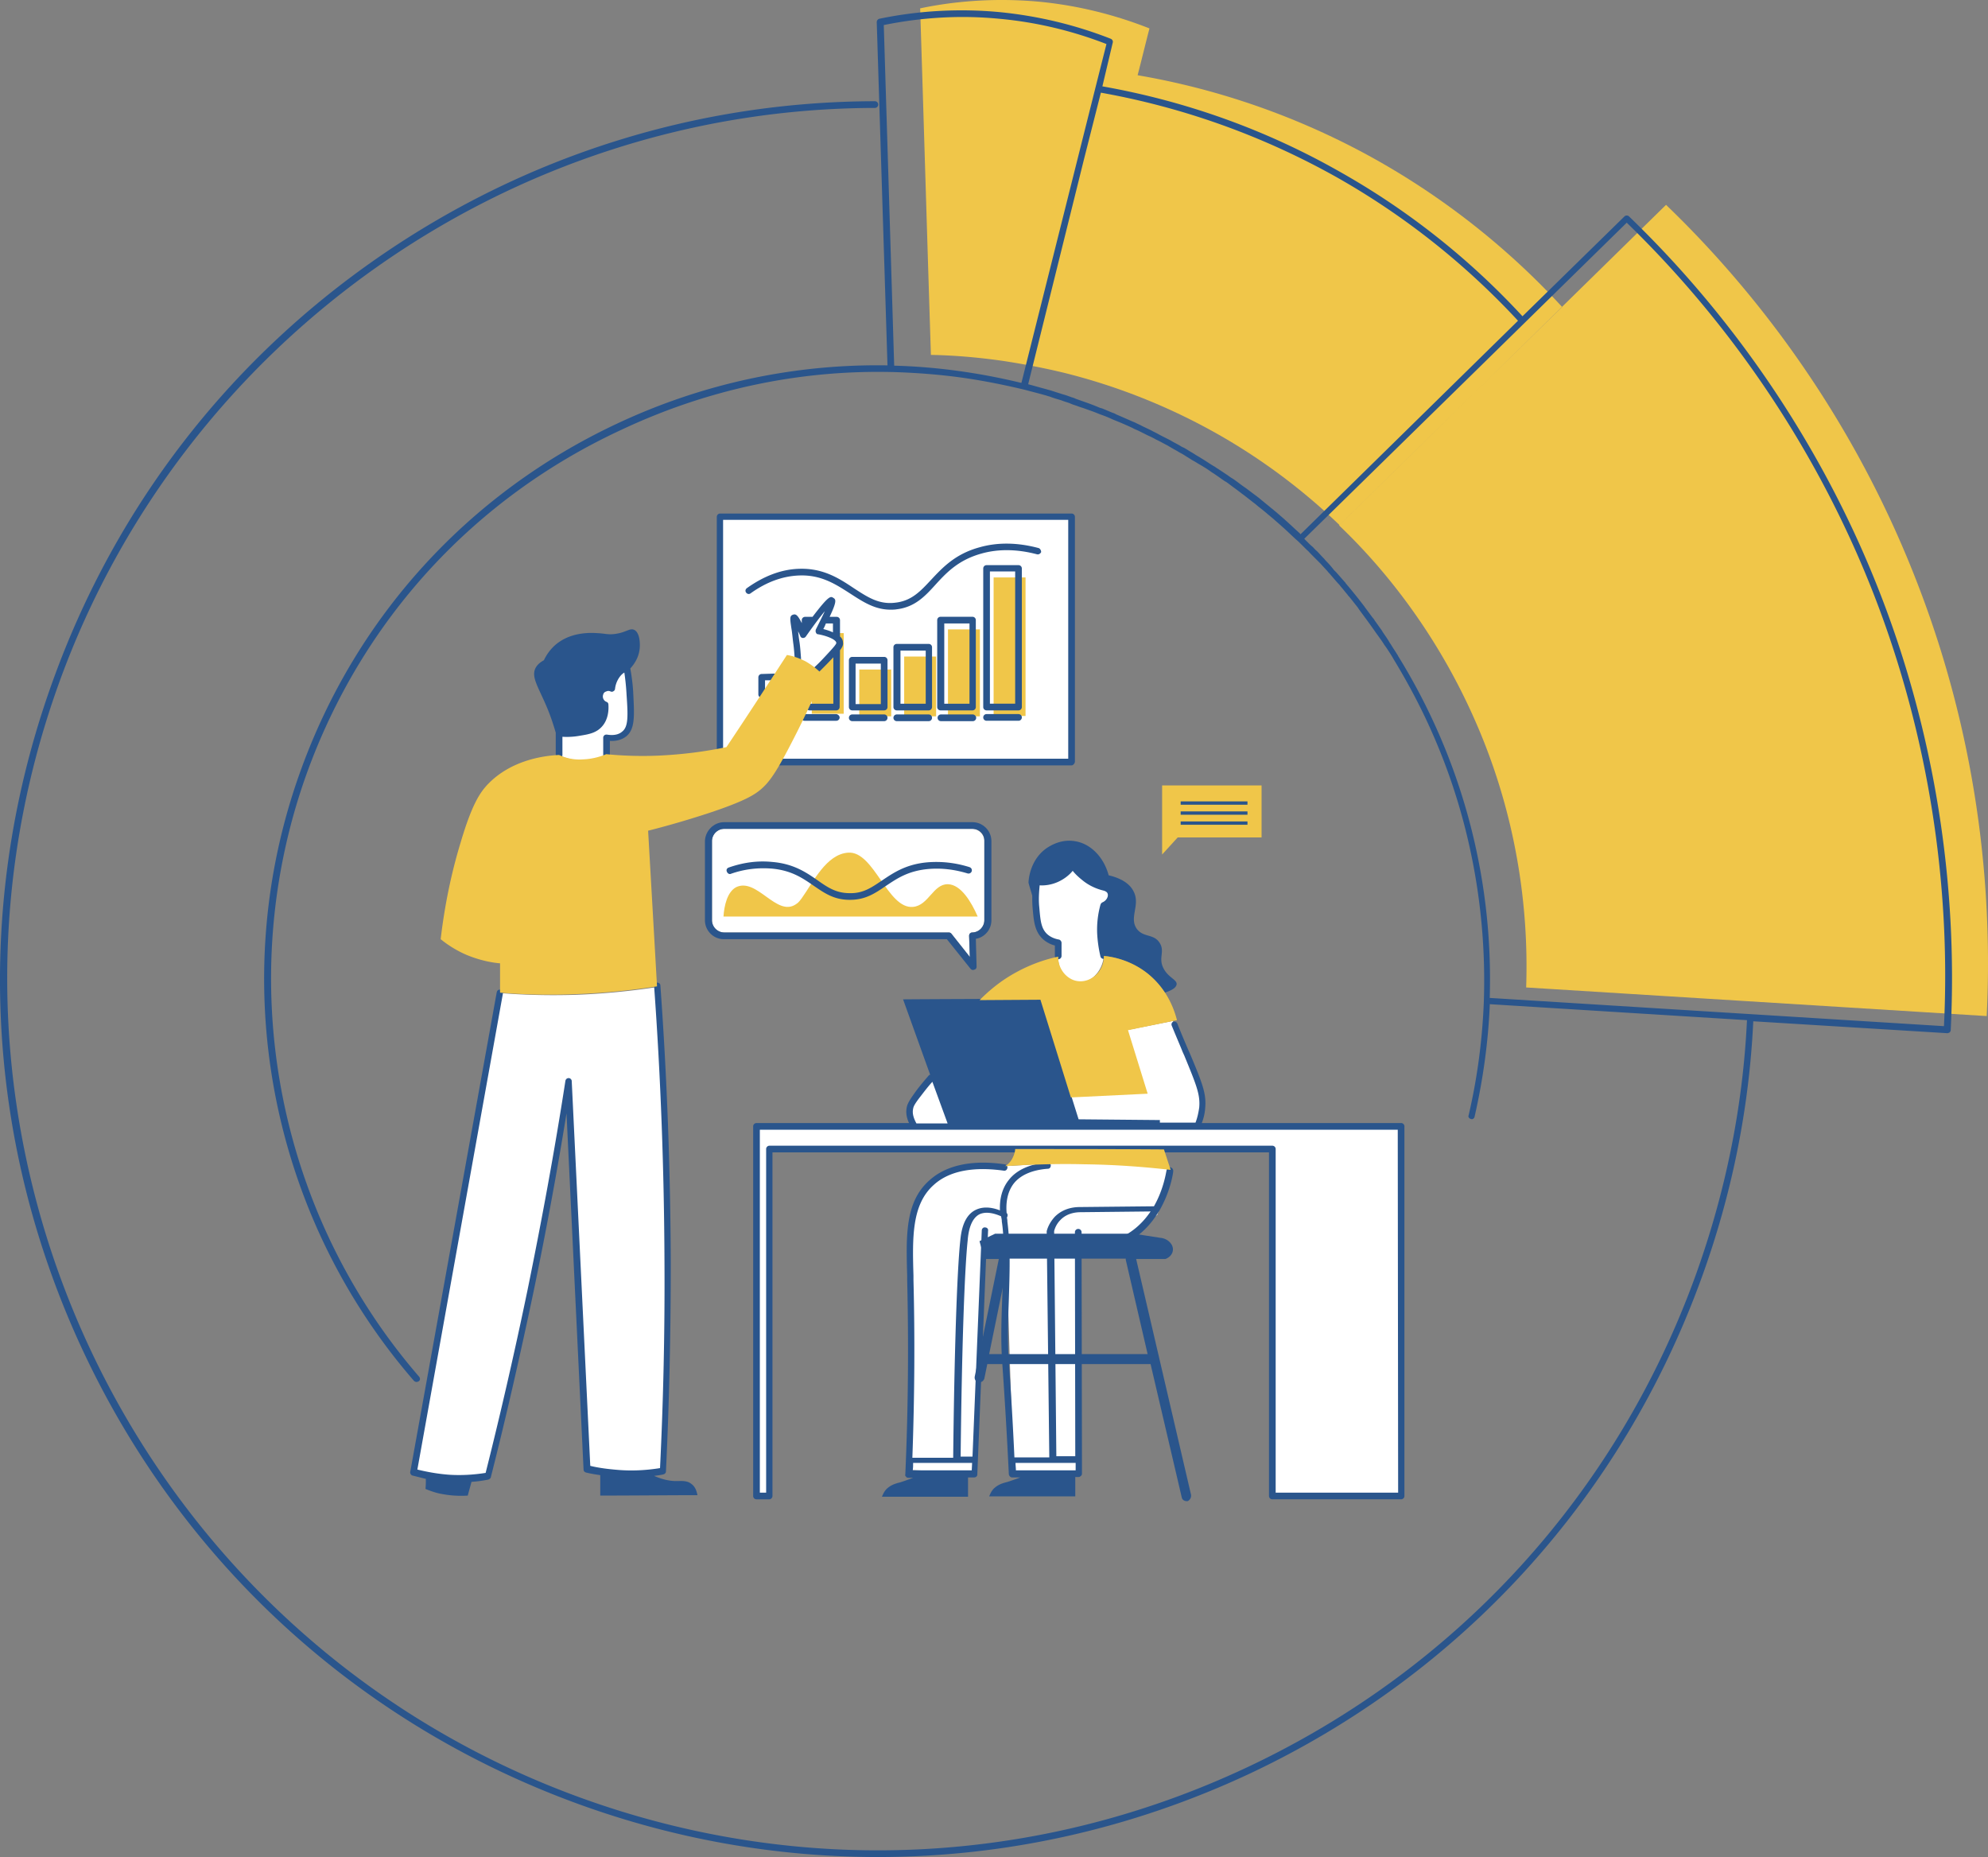
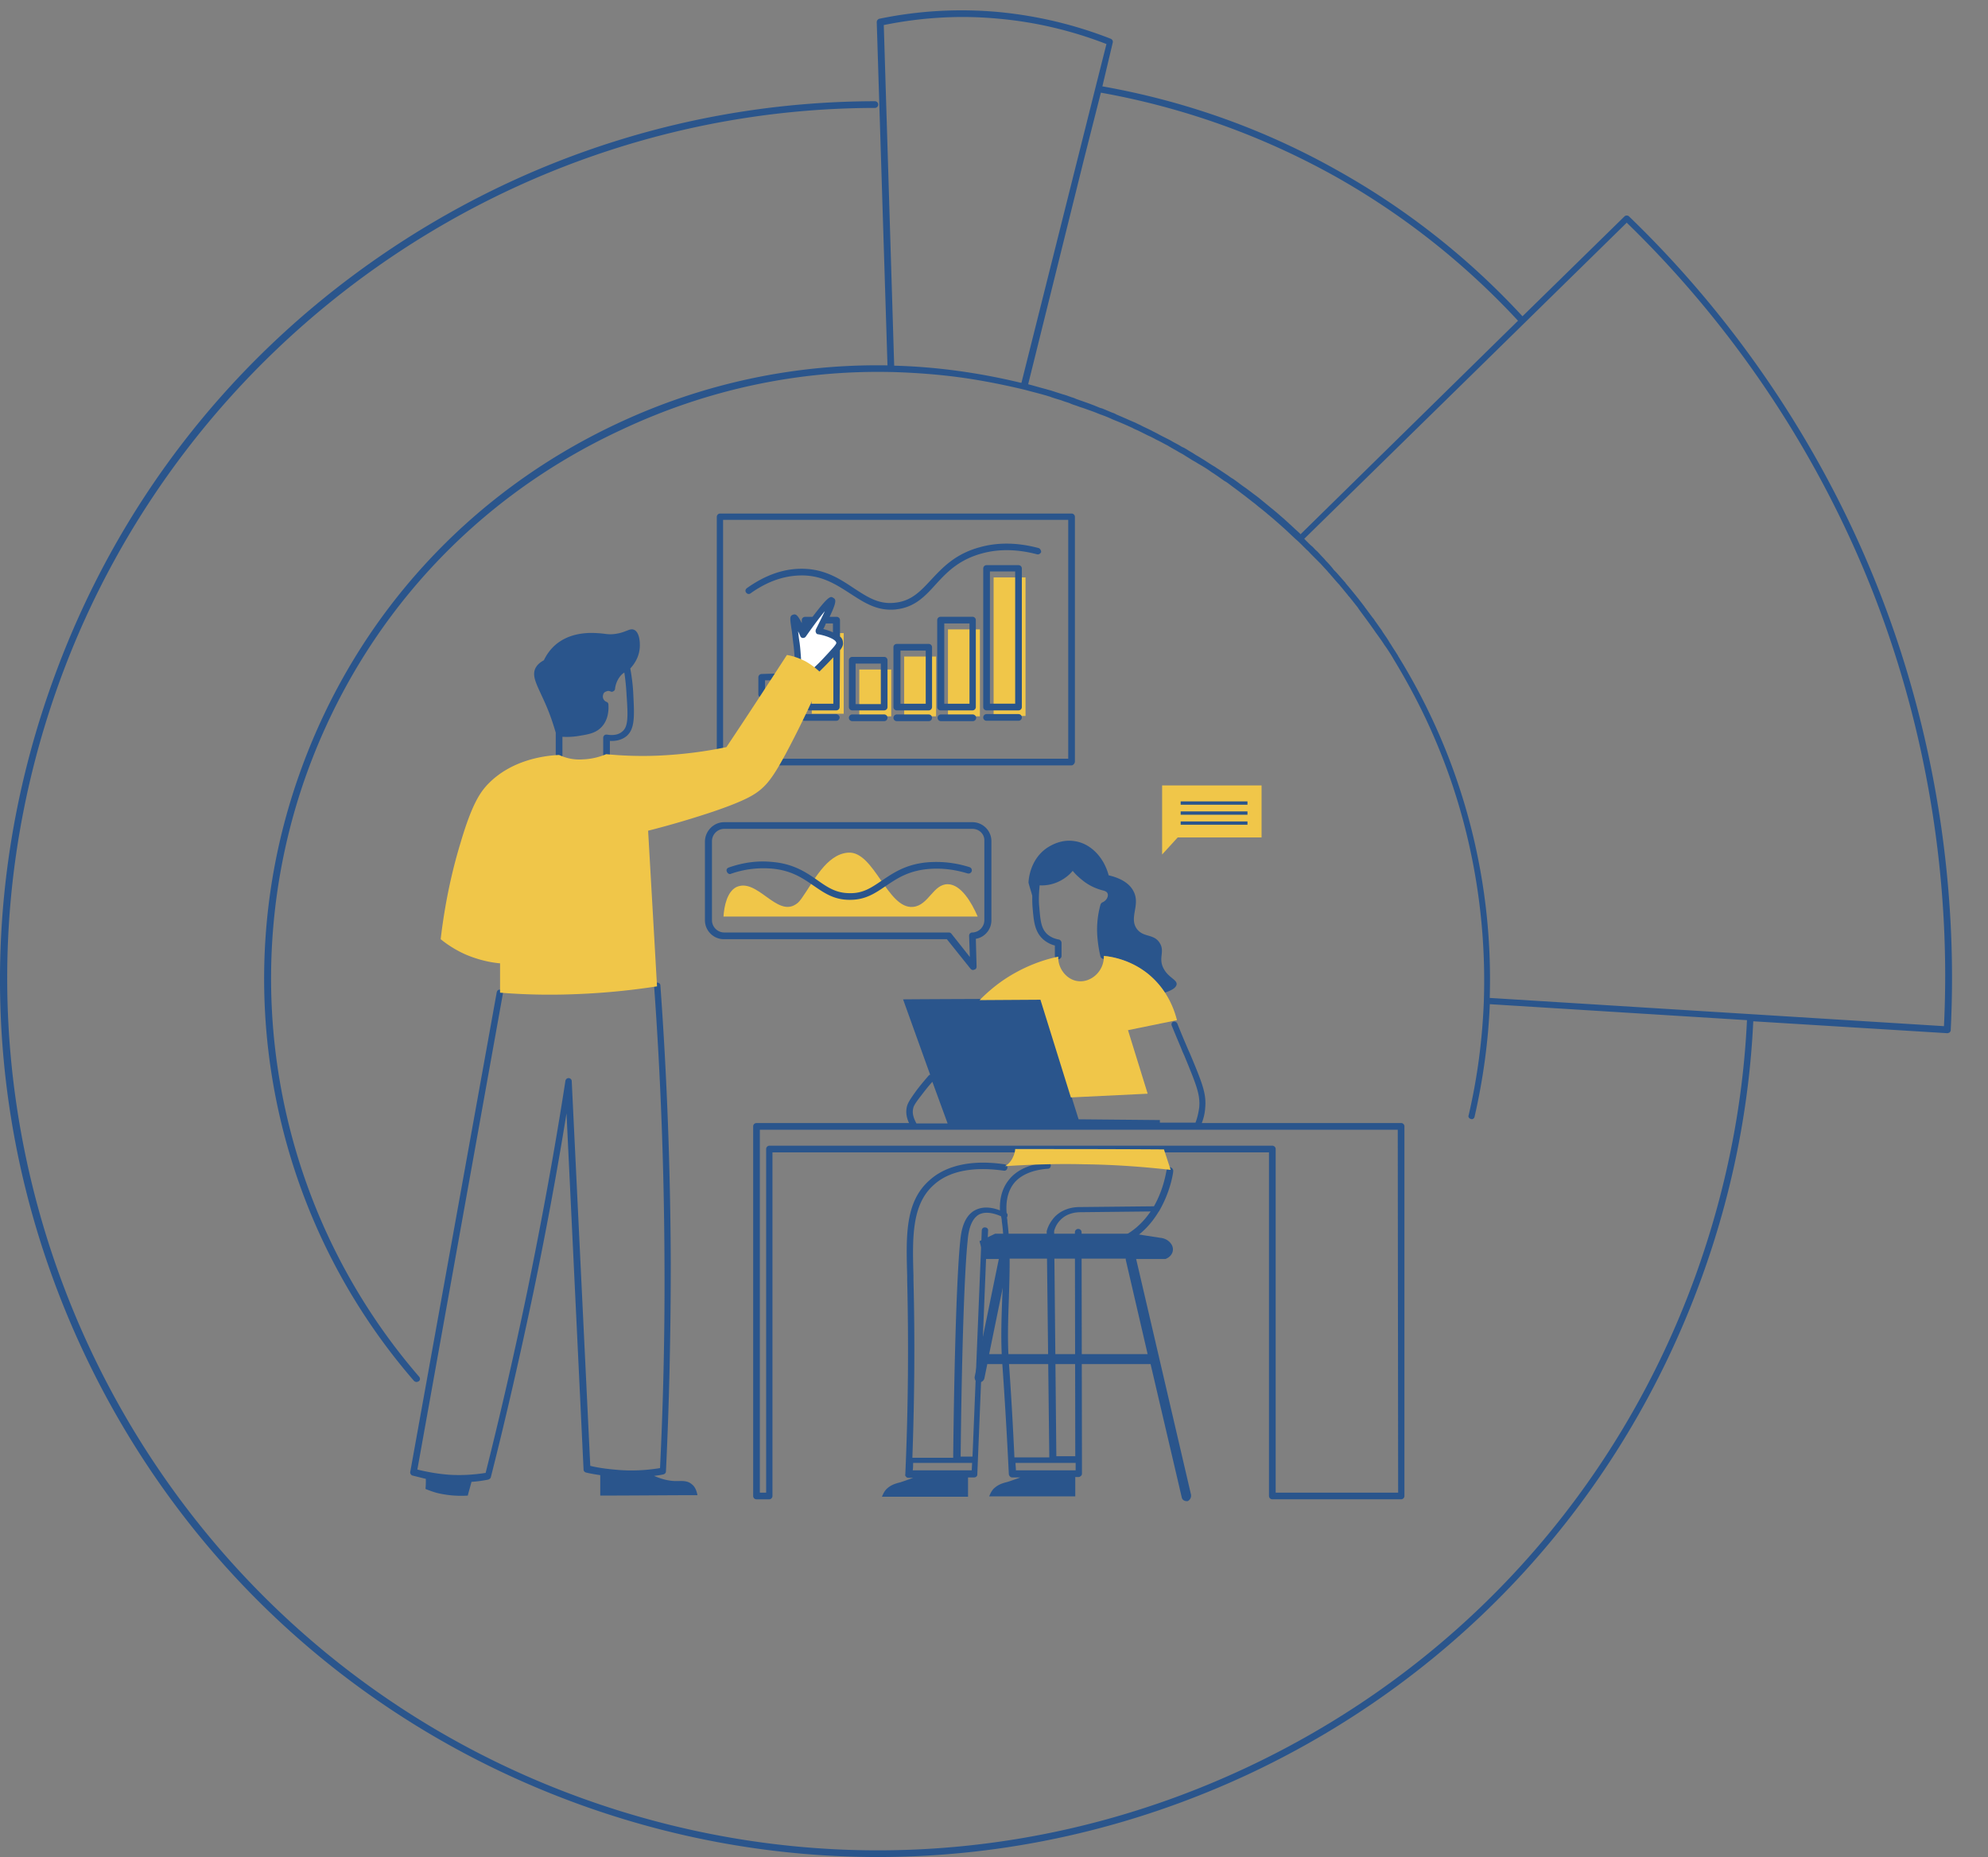
<svg xmlns="http://www.w3.org/2000/svg" xmlns:xlink="http://www.w3.org/1999/xlink" id="Layer_1" x="0" y="0" viewBox="0 0 827.54 772.93" style="enable-background:new 0 0 827.54 772.93" xml:space="preserve">
  <rect x="0" y="0" width="827.54" height="772.93" fill="#808080" stroke="none" />
  <style>        .st0{fill:#fff}.st1{fill:#2a558c}.st3{fill:#f0c649}    </style>
  <switch>
    <g>
-       <path class="st0" d="M431.54 367.1c-.62 4.33-.62 8.04-.31 10.67.46 5.1.77 9.28 3.86 12.06a9.735 9.735 0 0 0 5.41 2.47v5.41c-.31 5.72 2.94 10.36 6.65 11.44 4.79 1.24 11.74-3.4 12.35-11.44-.61-2.47-1.23-5.72-1.39-9.43-.15-4.64.62-8.66 1.39-11.44 2.63-1.08 3.71-3.71 2.94-5.41-.62-1.55-2.62-2.01-2.94-2.01-2.01-.62-4.94-1.7-8.03-4.02-2.32-1.85-4.02-3.71-4.94-5.26-.77 1.23-2.94 4.02-6.8 5.72-3.56 1.71-6.8 1.55-8.19 1.24zm-223.38 46.23-35.99 199.59c3.86 1.08 8.96 2.16 14.83 2.62 6.49.46 11.9-.15 16.07-.93 6.18-24.58 12.2-50.24 17.77-77.15 6.18-30.15 11.43-59.21 15.76-87.04 2.62 53.8 5.1 107.45 7.72 161.24 3.71.93 8.03 1.55 12.82 2.01 7.26.46 13.75-.16 18.69-.93 1.39-27.67 2.01-56.58 2.01-86.73-.15-40.51-1.7-79-4.32-115.18a293.792 293.792 0 0 1-33.98 3.24c-11.45.34-21.96.03-31.38-.74zm48.81-132.34c-1.85 2.32-2.16 4.64-2.32 5.72-1.85-.77-4.02.16-4.79 2.17-.77 1.85.16 4.02 2.16 4.79.16 1.55.31 5.26-2.32 8.04-2.01 2.17-4.64 2.79-8.34 3.41-3.56.61-6.65.46-8.5.31v8.96c1.85.93 5.41 2.17 10.04 2.17 4.33 0 7.72-1.23 9.73-2.17v-7.11c4.32.46 6.49-.77 7.41-1.55 3.09-2.62 2.78-7.42 2.32-16.39-.31-4.79-.77-8.66-1.23-11.29-1.22.16-2.77 1.08-4.16 2.94zm231.26 143.93-18.54 3.71-82.34 19.17-8.65 12.21 1.55 7.89 118.18.77 2.01-11.13-12.21-32.62zm-24.41 57.67-42.48 2.62c-26.42-2.94-33.21 6.49-36.77 10.52-3.55 4.02-5.71 19.17-5.71 19.17l.93 50.55-1.08 46.38 27.19 1.23 4.02-96.78 8.96 2.32 2.93 94.46h27.5V518.6l16.68-1.08 15.76-11.9 5.72-19.02-23.65-4.01zm-148.91-13.76v153.83h5.25v-144.4h209.32v144.4h53.6V468.83H314.91zm131.77-151.66H300.39V215.13h146.29v102.04zm-145.22 27.82c-2.78 0-5.09 2.32-5.09 5.1v32.93c0 2.78 2.31 5.1 5.09 5.1h93.46c.46 0 .77.16 1.08.46l7.72 9.74-.31-8.81c0-.31.15-.78.31-.93.31-.31.62-.46.93-.46 2.78 0 5.1-2.32 5.1-5.1v-32.93c0-2.78-2.32-5.1-5.1-5.1H301.46" />
      <path class="st1" d="M301 315.78h143.67v-99.41H301v99.41zm145.06 2.78H299.77c-.77 0-1.39-.62-1.39-1.39V215.13c0-.78.62-1.39 1.39-1.39h146.29c.77 0 1.39.61 1.39 1.39v102.04c-.16.77-.77 1.39-1.39 1.39zm-34.3 245.04 8.04-39.27v-.46h48.81v.46l9.11 39.27h-65.96zm84.04 58.59-22.86-98.17h12.2c1.7-.62 2.93-2.01 3.09-3.56.31-2.32-1.85-4.95-5.25-5.26-3.71-.62-7.42-1.08-10.97-1.7h-57.78l-6.49 3.09 2.01 7.42h6.03l-10.04 49.01c-.16 1.08.46 2.17 1.54 2.32h.46c.93 0 1.7-.62 2.01-1.55l1.23-6.03h67.97l12.98 55.51c.15.93 1.08 1.54 2.01 1.54h.46c.93-.46 1.55-1.53 1.4-2.62" />
      <defs>
        <path id="SVGID_1_" d="M381.77 0h445.77v423.6H381.77z" />
      </defs>
      <clipPath id="SVGID_2_">
        <use xlink:href="#SVGID_1_" style="overflow:visible" />
      </clipPath>
-       <path class="st3" d="M573.5 66.87c-39.23-22.11-75.54-31.39-99.95-35.56 1.7-6.49 3.24-12.98 4.94-19.48C467.53 7.5 451.77 2.55 432.46.7c-20.54-1.86-37.69.3-49.43 2.78 1.54 48.08 2.93 96.16 4.48 144.24 8.96.15 19 .93 29.81 2.47 9.27 1.4 17.77 3.09 25.49 4.95 17.46 4.33 40.63 12.06 65.65 26.44a253.408 253.408 0 0 1 49.12 36.95c30.9-30.3 61.79-60.6 92.69-90.76-16.06-17.46-41.24-40.8-76.77-60.9zM827 422.91 635.29 411c.77-22.57-.77-63.69-20.55-109.45-17.45-40.51-41.55-67.87-57.31-82.86 45.42-44.53 90.68-88.9 136.09-133.43 27.49 26.44 73.99 78.23 104.58 157.39 29.36 75.75 30.75 142.54 28.9 180.26" style="clip-path:url(#SVGID_2_)" />
      <path class="st3" d="M483.75 326.91v28.76l6.49-7.11h34.91v-21.64h-41.4zm-182.59 54.57h105.82c-2.62-6.03-6.95-13.3-12.36-13.45-6.18-.16-8.03 8.81-14.52 9.43-10.66 1.08-16.22-23.34-27.03-22.57-9.11.62-14.52 12.21-19.16 18.71-.77 1.08-1.55 2.17-2.62 2.78-8.04 5.41-16.22-11.28-24.88-7.11-3.71 2.01-4.95 7.72-5.25 12.21zm69.82-102.81h-13.29v19.48h13.29v-19.48zm18.69-5.41h-13.29v24.89h13.29v-24.89zm18.23-11.29h-13.29v36.18h13.29v-36.18zm19-21.64h-13.29V298h13.29v-57.67zm-75.69 56.74h-13.29v-33.55h13.29v33.55" />
      <path class="st0" d="M334.21 264.45c7.11-9.9 10.97-14.69 11.74-14.22.62.31-1.08 4.64-5.25 12.68.77.16 8.34 1.55 8.65 4.79.16.93-.46 1.85-3.71 5.26-2.32 2.47-4.32 4.48-5.87 5.88a22.51 22.51 0 0 0-4.02-2.78c-1.23-.93-2.62-1.39-3.86-1.85-.15-1.55-.31-3.71-.61-6.49-.78-6.96-1.55-10.2-.93-10.36.31-.18 1.24 1.06 3.86 7.09" />
      <defs>
        <path id="SVGID_3_" d="M0 3.64h813.77v769.28H0z" />
      </defs>
      <clipPath id="SVGID_4_">
        <use xlink:href="#SVGID_3_" style="overflow:visible" />
      </clipPath>
      <path class="st1" d="M491.47 343.29h27.81v-1.39h-27.81v1.39zm0-4.17h27.81v-1.39h-27.81v1.39zm27.81-5.57h-27.81v1.39h27.81v-1.39zM304.24 363.7c5.72-2.01 11.43-2.62 17.15-2.16 8.19.77 12.82 4.02 17.3 7.11 4.33 2.94 8.34 5.88 14.98 5.88h.16c6.49 0 10.51-2.78 14.83-5.72 4.64-3.09 9.27-6.34 17.77-7.11 5.41-.46 10.81.15 16.38 1.85.77.15 1.39-.16 1.7-.93.16-.78-.15-1.39-.93-1.7-5.87-1.85-11.74-2.47-17.45-2.01-9.11.78-14.36 4.48-19 7.58-4.17 2.78-7.72 5.41-13.44 5.26-5.71 0-9.27-2.47-13.44-5.41-4.48-3.09-9.73-6.8-18.69-7.57-6.03-.62-12.05.15-18.23 2.32-.77.31-1.08.93-.77 1.7.29.76 1.07 1.22 1.68.91zm100.57-18.71H301.46c-2.78 0-5.09 2.32-5.09 5.1v32.93c0 2.78 2.31 5.1 5.09 5.1h93.46c.46 0 .78.16 1.08.46l7.72 9.74-.31-8.81c0-.31.15-.78.31-.93.31-.31.62-.46.93-.46 2.78 0 5.1-2.32 5.1-5.1v-32.93c.16-2.93-2.16-5.1-4.94-5.1zm-103.35-2.78h103.35c4.32 0 7.88 3.56 7.88 7.89v32.93c0 3.86-2.78 7.11-6.48 7.73l.31 11.59c0 .62-.31 1.08-.93 1.24-.16 0-.31.15-.46.15-.46 0-.77-.15-1.08-.46l-9.89-12.36h-92.84c-4.33 0-7.88-3.56-7.88-7.89V350.1c.15-4.34 3.7-7.89 8.02-7.89zm146.3 269.78v-3.09h-25.03c0 1.08.16 2.01.16 3.09h24.87zm-8.04-5.88h7.88l-.15-93.22c0-.78.61-1.39 1.39-1.39.77 0 1.39.61 1.39 1.39v4.64c5.56.62 11.12-.15 15.91-2.32 5.71-2.47 9.89-6.65 12.82-10.98l-28.89.31c-1.23 0-5.56 0-8.65 3.24-1.55 1.55-2.32 3.4-2.62 4.64l.92 93.69zm-21.93-88.89c-.16-2.94-.31-5.88-.77-8.81v-.16c0-.62-.16-1.23-.31-2.01-2.78-1.23-6.34-2.16-9.11-.77-3.4 1.85-4.48 6.8-4.79 10.82-1.39 13.14-2.47 47.46-2.93 89.97h4.94l3.86-94.15c0-.77.78-1.39 1.39-1.23.77 0 1.39.62 1.23 1.39l-.15 3.4 6.64 1.55zm-13.29 94.77.16-3.09H380.1c0 1.08 0 2.01-.16 3.09h24.56zm45.73-91.68.15 87.19v5.88c0 .31-.15.77-.46.93-.31.31-.61.46-.93.46h-1.39v8.04h-35.84c.46-1.08 1.08-2.62 2.47-3.71 1.7-1.39 3.4-1.85 5.25-2.32 1.39-.46 3.24-1.08 5.26-1.85h-3.4c-.77 0-1.23-.62-1.39-1.24-.77-15.92-1.7-31.69-2.78-46.84-.61-8.66-.31-17.47 0-26.12.31-6.65.46-13.6.31-20.41l-6.8-1.7-3.86 95.08c0 .78-.61 1.24-1.39 1.24h-2.47v8.04h-35.84c.46-1.08 1.08-2.62 2.47-3.71 1.7-1.39 3.4-1.85 5.26-2.32 1.39-.47 3.24-1.08 5.25-1.86h-2.01c-.31 0-.78-.15-.93-.46-.31-.31-.46-.61-.31-.93 1.24-27.98 1.39-55.19.78-80.85V531c-.46-16.54-.93-30.77 9.27-39.73 6.95-6.34 17.92-8.66 31.36-6.65.77.15 1.23.77 1.08 1.55-.16.77-.78 1.23-1.55 1.08-8.8-1.23-21.16-1.39-29.2 6.03-9.11 8.19-8.8 21.95-8.34 37.72v1.85c.61 23.5.46 48.39-.46 73.9h16.99c.46-42.51 1.55-76.99 2.94-90.29.31-3.09 1.08-10.2 6.33-12.83 2.78-1.39 6.18-1.39 10.2.15-.16-3.86.46-8.66 3.7-12.68 3.24-4.17 8.81-6.65 16.07-7.27.77 0 1.39.46 1.39 1.24 0 .77-.46 1.39-1.23 1.39-6.49.46-11.43 2.63-14.21 6.18-2.94 3.86-3.24 8.66-2.94 12.21.46.46.46.93.31 1.55 0 0 0 .16-.16.16 0 .61.16 1.08.16 1.55v.31c1.39 10.82.93 21.8.61 32.46-.31 8.51-.61 17.32 0 25.82.93 12.99 1.7 26.29 2.32 39.89h14.52l-1.08-93.84v-.31c.61-2.32 1.85-4.33 3.4-6.03 4.02-4.02 9.11-4.02 10.66-4.02l30.58-.31c4.17-7.27 5.1-14.53 5.26-14.99.15-.78.77-1.24 1.54-1.24.78.16 1.24.78 1.24 1.55 0 .62-1.08 8.35-5.72 16.39 0 .16-.15.31-.31.46-3.24 5.41-8.03 10.67-15.14 13.76-4.17 1.85-8.65 2.79-13.28 2.79-1.24-.34-2.48-.49-3.71-.49zm131.61-50.09H316.3v151.05h2.62V478.26c0-.78.62-1.39 1.39-1.39h209.32c.77 0 1.39.61 1.39 1.39v143.01H582l-.16-151.05zm-200.36-2.63h12.98l-6.34-17.32c-1.7 1.85-3.24 3.86-4.79 5.88-2.78 3.56-3.09 4.48-3.24 5.41-.46 2.16.47 4.33 1.39 6.03zM490.08 426c2.01 5.1 3.71 8.96 4.48 10.82l.77 1.7c5.26 12.52 6.95 16.85 6.33 22.88-.15 2.01-.61 4.02-1.39 6.03h82.96c.77 0 1.39.62 1.39 1.39v153.83c0 .77-.62 1.39-1.39 1.39h-53.6c-.77 0-1.39-.62-1.39-1.39v-143H321.55v143.01c0 .77-.62 1.39-1.39 1.39h-5.25c-.78 0-1.39-.62-1.39-1.39V468.83c0-.77.61-1.39 1.39-1.39h63.49c-1.08-2.32-1.39-4.48-.93-6.65.31-1.39.93-2.62 3.71-6.49 1.7-2.32 3.55-4.48 5.41-6.65.16-.15.31-.31.61-.31l-11.28-31.39c19.16-.15 38.16-.15 57.31-.31 5.26 16.7 10.51 33.55 15.76 50.24l33.83.31v1.08h14.83c.78-2.01 1.24-4.17 1.55-6.34.46-5.41-1.23-9.43-6.18-21.49l-.77-1.7c-.77-2.01-2.47-5.88-4.48-10.82-.31-.62 0-1.55.77-1.7.46-.14 1.24.16 1.54.78zm-18.23-55.03c-1.08-2.17-3.71-5.1-10.35-6.65-2.01-7.57-7.57-13.3-14.21-14.22-5.71-.93-10.19 2.01-11.43 2.79-7.26 4.94-7.72 13.6-7.72 14.53.46 1.85 1.08 3.56 1.55 5.41 0 1.7 0 3.4.16 5.1.46 5.26.77 9.74 4.32 12.99 1.39 1.23 3.09 2.16 4.94 2.62v4.33a1.39 1.39 0 1 0 2.78 0v-5.41c0-.62-.46-1.24-1.08-1.4-1.85-.31-3.55-1.08-4.79-2.16-2.78-2.47-2.94-6.19-3.4-11.29-.31-2.94-.15-6.03.16-9.12 2.01.15 4.79-.16 7.57-1.4 2.78-1.23 4.95-3.09 6.18-4.64 1.23 1.55 2.62 2.78 4.17 4.02 2.47 2.01 5.41 3.4 8.49 4.17 0 0 1.55.31 1.85 1.24.46 1.08-.31 2.94-2.16 3.71-.31.16-.62.46-.78.93a38.875 38.875 0 0 0-1.39 11.91c.16 3.24.62 6.49 1.39 9.74.16.62.78.93 1.24.93h.31c.62-.16.93-.62.93-1.08 3.71.46 10.66 2.01 17.3 7.42 2.93 2.47 5.25 5.1 6.95 7.73 3.86-1.23 4.79-2.47 4.95-3.4.31-2.01-3.4-2.78-5.41-6.65-2.32-4.33.61-6.96-1.55-10.52-2.47-4.17-6.95-2.16-9.73-6.18-3.09-4.63 1.7-9.89-1.24-15.45zm-39.54-142.86c-8.65-2.32-16.99-2.47-24.56-.31-10.19 2.78-15.45 8.5-20.23 13.6-4.33 4.64-8.03 8.66-14.68 9.43-6.95.93-11.74-2.32-17.45-6.03-6.03-4.02-12.82-8.51-23.17-8.04-7.26.31-14.37 3.09-21.32 8.04-.62.46-.78 1.24-.31 1.85.46.62 1.24.78 1.85.31 6.49-4.64 13.13-7.11 19.93-7.42 9.43-.46 15.6 3.71 21.63 7.57 5.25 3.4 10.19 6.65 16.68 6.65.77 0 1.7 0 2.62-.16 7.57-.93 11.74-5.41 16.22-10.36 4.64-5.1 9.58-10.2 19.01-12.83 7.1-2.01 14.98-1.86 23.17.31.77.16 1.39-.31 1.7-.93-.01-.75-.47-1.52-1.09-1.68zm-64.26 69.26h-13.29c-.77 0-1.39.62-1.39 1.39 0 .78.62 1.4 1.39 1.4h13.29c.77 0 1.39-.62 1.39-1.4 0-.77-.62-1.39-1.39-1.39zm18.53 0H373.3c-.77 0-1.39.62-1.39 1.39 0 .78.62 1.4 1.39 1.4h13.29c.77 0 1.39-.62 1.39-1.4-.01-.77-.63-1.39-1.4-1.39zm18.38 0h-13.28c-.78 0-1.39.62-1.39 1.39 0 .78.61 1.4 1.39 1.4h13.28c.78 0 1.39-.62 1.39-1.4 0-.77-.77-1.39-1.39-1.39zm5.72 2.63h13.29c.77 0 1.39-.62 1.39-1.39 0-.78-.61-1.39-1.39-1.39h-13.29c-.78 0-1.39.61-1.39 1.39 0 .77.62 1.39 1.39 1.39zm-44.02-23.8h-10.51v16.85h10.51V276.2zm2.78 18.09c0 .77-.62 1.39-1.39 1.39h-13.29c-.77 0-1.39-.62-1.39-1.39v-19.48c0-.78.62-1.4 1.39-1.4h13.29c.77 0 1.39.62 1.39 1.4v19.48zm15.91-23.5h-10.51v22.11h10.51v-22.11zm2.62 23.5c0 .77-.62 1.39-1.39 1.39H373.3c-.77 0-1.39-.62-1.39-1.39V269.4c0-.78.62-1.39 1.39-1.39h13.29c.77 0 1.39.61 1.39 1.39v24.89zm15.6-34.79h-10.5v33.4h10.5v-33.4zm2.63 34.79c0 .77-.62 1.39-1.39 1.39h-13.29c-.77 0-1.39-.62-1.39-1.39v-36.18c0-.78.62-1.39 1.39-1.39h13.29c.77 0 1.39.61 1.39 1.39v36.18zm5.87-1.4h10.51v-55.04h-10.51v55.04zm-2.78 1.4v-57.67c0-.78.61-1.39 1.39-1.39h13.29c.77 0 1.39.61 1.39 1.39v57.67c0 .77-.61 1.39-1.39 1.39h-13.29c-.77 0-1.39-.62-1.39-1.39zM208.31 411.94c-.77-.16-1.39.31-1.54 1.08L170.78 612.6c-.16.62.31 1.4.93 1.55l5.56 1.39c0 1.4 0 2.79-.16 4.18 1.85.77 4.33 1.7 7.11 2.16 4.17.78 7.88.78 10.5.62.46-1.85 1.08-3.86 1.55-5.72 2.32-.16 4.64-.46 6.95-.93.46-.16.93-.46 1.08-.93 6.49-25.51 12.36-51.48 17.77-77.15 5.1-24.58 9.73-49.47 13.75-74.36l7.1 148.26c0 .62.46 1.08 1.08 1.24 1.85.46 3.86.77 5.87 1.08v8.5c13.44 0 27.03-.16 40.47-.16-.31-1.39-.77-3.4-2.47-4.64-1.85-1.55-4.17-1.24-6.33-1.24-2.32 0-5.41-.46-9.27-2.16 1.23-.16 2.62-.31 3.86-.62.62-.16 1.08-.62 1.08-1.23 1.39-28.76 2.01-57.97 2.01-86.89-.15-38.34-1.54-77.15-4.32-115.33 0-.77-.62-1.23-1.39-1.23s-1.23.61-1.23 1.39c2.78 38.19 4.17 76.83 4.32 115.02.16 28.45-.46 57.2-1.85 85.65-5.71.93-11.58 1.23-17.3.77-3.86-.31-7.88-.77-11.74-1.7l-7.72-160.16c0-.62-.62-1.24-1.23-1.24-.77 0-1.23.46-1.39 1.08-4.48 29.06-9.89 58.29-15.76 87.04-5.26 25.35-11.12 51.02-17.46 76.21-4.94.78-9.89 1.08-14.98.78-4.48-.31-8.96-1.08-13.44-2.17l35.68-198.51c.14-.29-.32-1.06-1.1-1.21zm55.62-149.81c-1.85-.78-3.24 1.08-7.72 1.7-3.09.46-4.17-.16-7.72-.31-2.32-.16-9.42-.46-15.29 3.4-1.7 1.08-4.64 3.4-6.8 7.89-1.08.61-2.63 1.54-3.56 3.4-1.7 3.71 1.24 7.73 4.64 15.77 1.08 2.47 2.47 6.19 3.86 10.98v9.28c0 .77.61 1.39 1.39 1.39.77 0 1.39-.62 1.39-1.39v-7.58c2.47.16 4.94 0 7.41-.46 3.86-.61 6.8-1.23 9.11-3.86 2.62-2.94 2.78-6.96 2.62-9.12 0-.46-.31-.93-.77-1.08-1.23-.46-1.85-1.85-1.39-3.09.16-.61.62-1.08 1.23-1.23.62-.31 1.24-.31 1.85 0 .46.16.78.16 1.24-.16.31-.15.61-.61.61-1.08.16-1.24.62-3.09 2.01-4.95.46-.62 1.08-1.24 1.85-1.7.46 3.09.77 6.18.93 9.28.61 8.81.77 13.3-1.85 15.31-1.39 1.23-3.55 1.7-6.33 1.23-.31 0-.77 0-1.08.31-.31.31-.46.61-.46.93v7.11c0 .78.62 1.39 1.39 1.39s1.39-.61 1.39-1.39v-5.72c2.94.16 5.26-.62 6.95-2.01 3.55-3.09 3.24-8.51 2.78-17.62-.16-3.56-.62-7.11-1.24-10.51 1.55-1.7 3.4-4.33 3.86-7.89.32-2.19.17-7.14-2.3-8.22zm516.57-13.45c-22.55-58.44-58.23-112.24-103.34-155.99l-61.95 60.76-72.29 70.81 1.23 1.24c.77.77 1.54 1.54 2.32 2.16.61.62 1.08 1.24 1.7 1.7.93.93 1.85 2.01 2.78 2.94.46.46.77.93 1.23 1.39 1.08 1.08 2.16 2.32 3.09 3.56l.93.93c1.24 1.39 2.32 2.62 3.55 4.02.16.16.31.31.46.62 2.63 3.09 5.26 6.34 7.72 9.59.16.15.16.31.31.46 1.08 1.39 2.16 2.94 3.24 4.33.31.31.61.77.77 1.08.93 1.24 1.85 2.63 2.78 3.87.31.46.46.77.77 1.23.93 1.39 1.85 2.63 2.62 4.02.16.31.46.62.62.93.93 1.55 2.01 3.09 2.94 4.64 0 .16.15.31.15.31 25.95 42.05 39.55 91.21 38 142.08l189.08 11.75c2.96-60.32-6.93-122-28.71-178.43zM631.9 133.5c-21.94-23.66-47.27-43.76-75.39-59.68-30.59-17.16-63.65-29.06-98.25-35.25l-7.1 27.99-23.17 93.38c2.47.62 4.94 1.39 7.41 2.01.93.31 1.7.46 2.63.77 1.39.46 2.93.93 4.32 1.39 1.23.31 2.47.78 3.71 1.24.62.16 1.08.31 1.7.62 2.94 1.08 5.87 2.01 8.81 3.24.77.31 1.39.62 2.16.77 1.55.62 2.94 1.24 4.48 1.86.62.15 1.08.46 1.7.77 2.63 1.08 5.26 2.32 7.88 3.4.77.46 1.7.77 2.47 1.23 1.23.62 2.62 1.24 3.86 1.86 1.08.61 2.16 1.08 3.24 1.7 1.7.93 3.4 1.7 5.1 2.63 1.23.77 2.62 1.39 3.86 2.16.46.31 1.08.62 1.55.78.46.31 1.08.62 1.54.93.93.62 1.85 1.08 2.78 1.7.93.62 1.85 1.08 2.78 1.7 1.85 1.08 3.55 2.32 5.41 3.4.62.31 1.08.77 1.7 1.08l4.17 2.78c.62.46 1.24.93 1.85 1.24 1.39.93 2.78 2.01 4.02 2.93.46.31 1.08.78 1.55 1.08l5.56 4.18.15.15 5.1 4.18c.62.46 1.08.93 1.7 1.39 1.24 1.08 2.32 2.01 3.56 3.09.61.61 1.23 1.08 1.85 1.7 1.23 1.08 2.31 2.17 3.55 3.25.46.46.93.77 1.23 1.23l90.53-88.88zM455.94 36.72l4.64-18.39c-14.36-5.57-29.35-9.13-44.65-10.52-16.06-1.55-32.13-.62-48.04 2.62l4.33 141.77c17.61.46 35.38 2.94 52.67 7.11h.31l30.74-122.59zm356.08 392.07c0 .31-.16.62-.46.93-.31.16-.62.31-.93.31h-.16l-80.64-4.95c-1.7 36.33-8.96 72.2-21.47 106.67-33.21 91.68-100.1 165.11-188.31 206.55-49.28 23.04-101.8 34.63-154.63 34.63-41.86 0-83.89-7.27-124.36-21.95-91.6-33.24-164.98-100.18-206.38-188.46-41.4-88.28-45.88-187.53-12.66-279.21 25.95-72.04 72.76-132.8 135.32-176.09 61.17-42.36 132.7-64.93 206.84-65.09.78 0 1.39.62 1.39 1.39 0 .77-.61 1.4-1.39 1.4-151.54.3-287.95 96.46-339.54 239.16-67.96 187.99 29.51 396.24 217.35 464.27 90.99 32.93 189.39 28.44 276.98-12.68 87.59-41.12 154.02-113.94 186.92-205 12.35-34.32 19.62-69.88 21.32-106.06l-107.05-6.65c-.62 15.46-2.78 31.23-6.34 46.84-.15.77-.92 1.23-1.54.93-.77-.16-1.23-.93-.93-1.55 3.71-15.93 5.71-31.69 6.33-47.46v-.16c1.23-37.26-5.71-74.82-20.39-108.99-4.94-11.6-10.81-22.73-17.3-33.4 0-.16-.16-.16-.16-.31a82.4 82.4 0 0 0-3.09-4.79c-.16-.16-.31-.46-.46-.62-.93-1.55-2.01-2.94-3.09-4.48-.16-.16-.31-.46-.46-.62-2.32-3.4-4.79-6.65-7.26-10.05 0-.16-.16-.16-.16-.31-1.23-1.55-2.32-2.94-3.55-4.48-.31-.31-.62-.62-.77-.93-1.08-1.24-2.01-2.47-3.09-3.71-.31-.46-.62-.77-1.08-1.23-.93-1.08-2.01-2.32-2.94-3.4-.31-.46-.77-.78-1.08-1.24-.93-1.08-2.01-2.16-2.94-3.24l-1.39-1.39-2.78-2.79c-.61-.61-1.08-1.23-1.7-1.7l-2.01-2.01c-.78-.77-1.55-1.55-2.47-2.32-1.55-1.39-3.09-2.94-4.64-4.33-.46-.46-1.08-.93-1.54-1.39l-3.71-3.25c-.62-.46-1.08-.93-1.7-1.39-1.39-1.23-2.78-2.32-4.17-3.4-.31-.31-.78-.62-1.08-.93-1.85-1.39-3.55-2.78-5.41-4.18-.46-.31-.77-.61-1.23-.93-1.39-1.08-2.94-2.16-4.33-3.24-.61-.46-1.23-.93-1.85-1.23-1.39-.93-2.62-1.86-4.02-2.79-.61-.46-1.23-.77-1.85-1.23-1.7-1.24-3.55-2.32-5.41-3.4-.93-.62-1.85-1.08-2.62-1.55-.93-.62-2.01-1.24-2.94-1.85-.92-.62-2.01-1.08-2.93-1.7-1.39-.77-2.78-1.55-4.02-2.32-1.55-.77-3.09-1.7-4.79-2.47a35.92 35.92 0 0 0-3.4-1.7l-3.71-1.86c-.93-.46-1.85-.77-2.62-1.23-2.32-1.08-4.79-2.17-7.11-3.09-.77-.31-1.54-.62-2.16-.93-1.39-.62-2.93-1.23-4.32-1.7l-2.32-.93c-1.23-.46-2.62-.93-3.86-1.39-1.23-.46-2.47-.77-3.55-1.23-.93-.31-2.01-.62-2.93-1.08-1.24-.46-2.47-.77-3.56-1.23-1.54-.46-3.24-.93-4.79-1.55-.77-.16-1.39-.46-2.16-.62-2.62-.77-5.26-1.39-8.04-2.16-8.34-2.01-16.83-3.71-25.33-4.95-9.73-1.4-19.77-2.17-29.66-2.47h-.31c-38.46-.93-76.78 7.11-112.61 23.96-61.79 28.6-107.97 79.31-130.99 142.69-31.05 85.96-13.13 182.43 46.65 251.54.46.62.46 1.39-.16 1.85-.31.16-.61.31-.93.31-.31 0-.77-.15-1.08-.46-60.55-69.88-78.63-167.28-47.11-254.16 23.17-64.16 69.97-115.33 131.61-144.24 35.84-16.85 74.15-24.9 112.61-24.27L364.96 9.2c0-.61.46-1.24 1.08-1.39 16.38-3.4 33.21-4.33 49.9-2.78 15.91 1.55 31.52 5.25 46.5 11.13.61.31.93.93.77 1.54l-4.32 18.24c34.91 6.19 68.13 18.09 98.86 35.56a311.157 311.157 0 0 1 76.01 60.14l42.48-41.59c.46-.46 1.39-.46 1.85 0 45.72 44.06 82.03 98.64 104.89 157.85 22.08 57.05 32.12 119.51 29.04 180.89zM317.07 280.53c-.77 0-1.39.62-1.39 1.39v7.11a1.39 1.39 0 1 0 2.78 0v-5.88h3.71c.77 0 1.39-.61 1.39-1.39 0-.77-.62-1.39-1.39-1.39l-5.1.16zm25.64-18.71c1.24.31 2.78.78 4.02 1.39v-3.71h-2.94c-.31.77-.62 1.55-1.08 2.32zm6.8 32.47c0 .77-.62 1.39-1.39 1.39H337c-.77 0-1.39-.62-1.39-1.39 0-.78.62-1.39 1.39-1.39h9.89v-19.33c-1.85 2.01-3.86 4.02-5.87 6.03-.31.31-.61.31-.93.31-.31 0-.77-.16-.93-.46-.46-.46-.46-1.39 0-1.85 2.01-1.85 3.86-3.86 5.72-5.88 1.7-1.85 3.4-3.71 3.24-4.18-.16-1.39-4.02-2.93-7.57-3.55-.46 0-.77-.31-.93-.78-.15-.31-.15-.77 0-1.23 1.7-3.4 2.94-5.88 3.71-7.58-1.7 2.01-4.17 5.26-7.88 10.52-.31.46-.77.62-1.23.62-.46 0-.93-.31-1.08-.78-.31-.77-.62-1.39-.93-2.01.15 1.24.31 2.79.61 4.64.31 2.16.46 4.48.62 6.65 0 .78-.46 1.39-1.23 1.39-.78 0-1.39-.46-1.39-1.23-.16-2.17-.31-4.33-.62-6.49-.31-2.47-.46-4.48-.77-6.18-.62-4.18-.78-5.26.77-5.72 1.08-.31 1.85.15 3.55 3.55v-1.23c0-.78.62-1.39 1.39-1.39h3.09c6.8-8.97 7.57-8.66 8.65-7.89 1.08.62 1.55 1.39-1.54 7.89h2.93c.78 0 1.39.61 1.39 1.39v6.8c.77.62 1.23 1.55 1.23 2.47.16.93-.15 1.85-1.23 3.24l-.15 23.65zm0 4.32c0 .77-.62 1.39-1.39 1.39h-13.29c-.77 0-1.39-.62-1.39-1.39 0-.78.62-1.39 1.39-1.39h13.29c.77.15 1.39.77 1.39 1.39" style="clip-path:url(#SVGID_4_)" />
      <path class="st3" d="M232.72 314.23c-6.49.31-20.24 2.16-29.97 12.52-2.78 3.09-6.18 7.58-10.97 23.81-2.94 9.59-6.33 23.19-8.34 40.35a45.87 45.87 0 0 0 10.66 6.49c5.56 2.32 10.51 3.25 14.06 3.56v12.21c9.42.77 19.93 1.08 31.36.62 12.51-.46 23.94-1.7 33.98-3.25-1.23-21.64-2.47-43.13-3.71-64.78 10.35-2.62 18.85-5.26 25.03-7.27 15.91-5.26 19.31-7.89 21.47-9.58 3.4-2.79 6.18-6.19 12.82-19.02 3.71-7.11 8.5-16.85 13.59-28.76-1.39-1.55-3.86-3.86-7.41-5.88-3.09-1.55-5.72-2.32-7.72-2.63-8.34 12.83-16.68 25.66-25.18 38.34-8.03 1.7-17.77 3.09-28.73 3.56-7.88.31-14.98 0-21.32-.62-1.85.78-5.25 2.01-9.73 2.17-4.48.32-7.88-.91-9.89-1.84zm189.86 164.03c0 .77-.31 2.32-1.24 4.02-.93 1.7-2.16 2.63-2.93 3.09 10.19-.62 21.16-1.08 32.9-.77 12.98.15 24.88 1.08 35.99 2.32l-2.78-8.51c-20.7-.15-41.24-.15-61.94-.15zm26.26-69.88c5.25.62 10.81-4.02 10.66-10.52 3.09.31 11.12 1.55 18.54 7.58 8.65 7.11 11.12 16.23 11.9 19.17l-20.39 4.17 8.19 26.44-31.97 1.55-12.67-40.66-25.33.16c3.24-3.25 8.19-7.73 14.98-11.44 6.95-3.86 13.29-5.72 17.77-6.65-.18 5.1 3.68 9.74 8.32 10.2" />
    </g>
  </switch>
</svg>